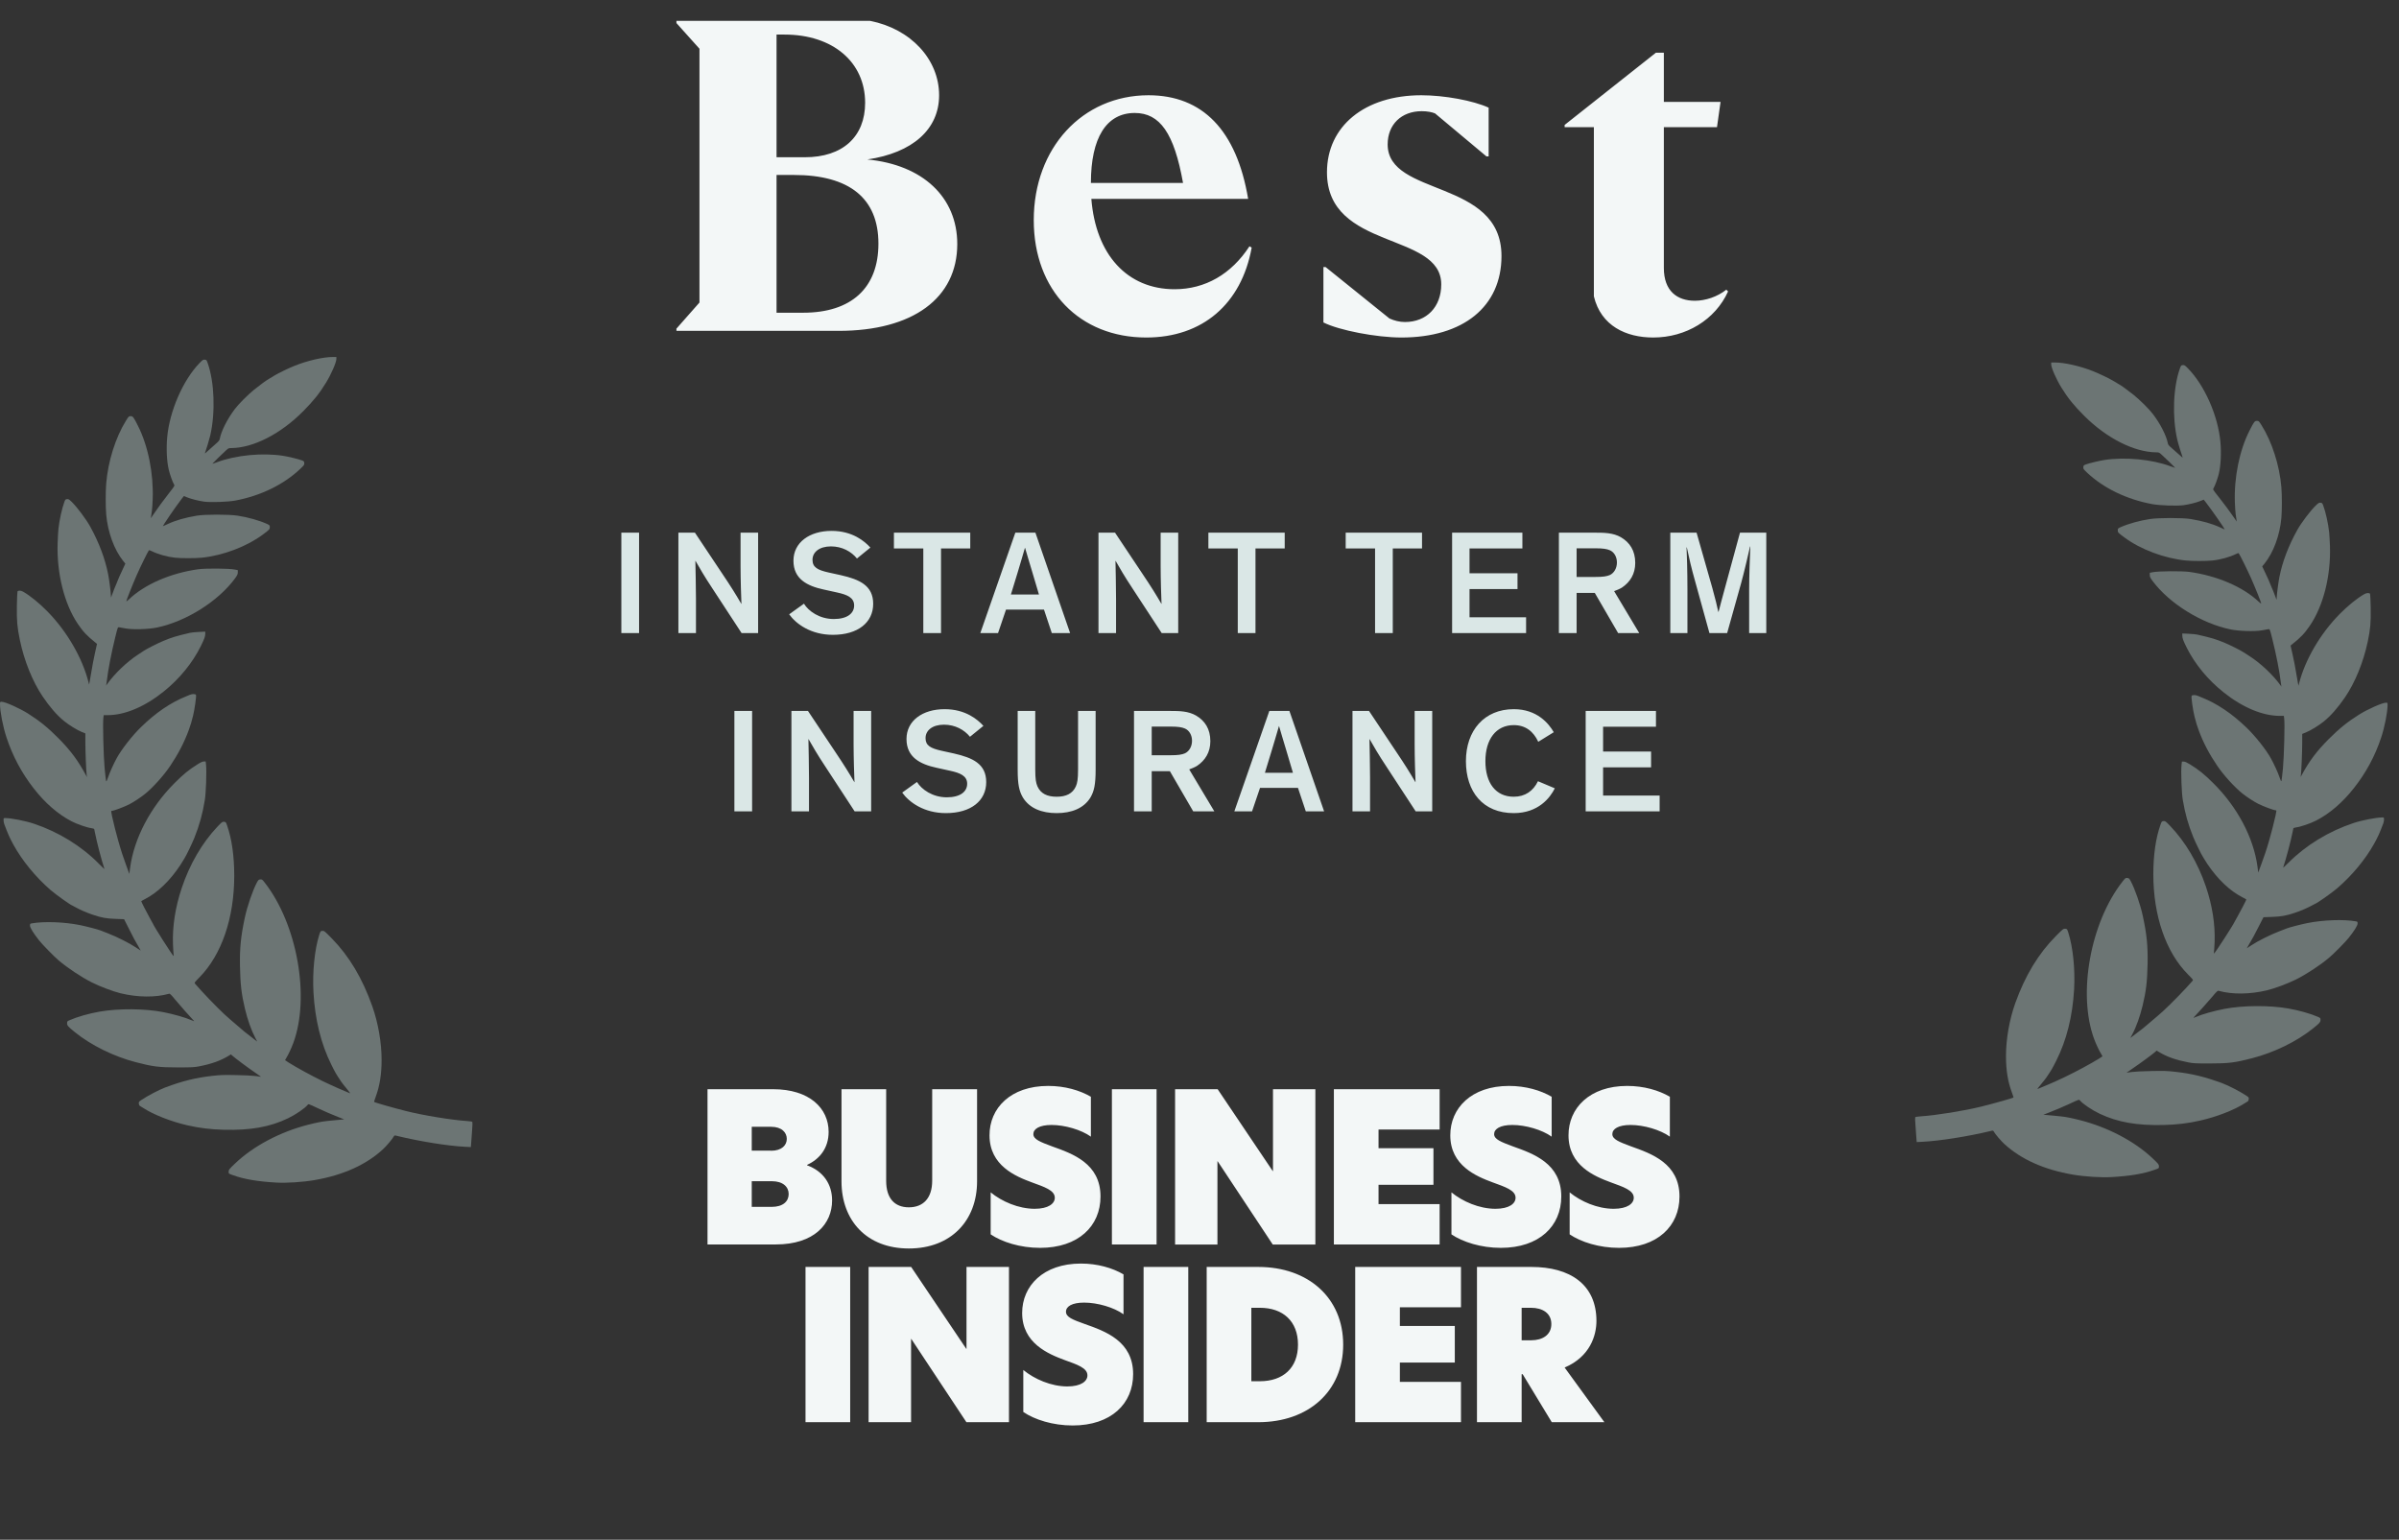
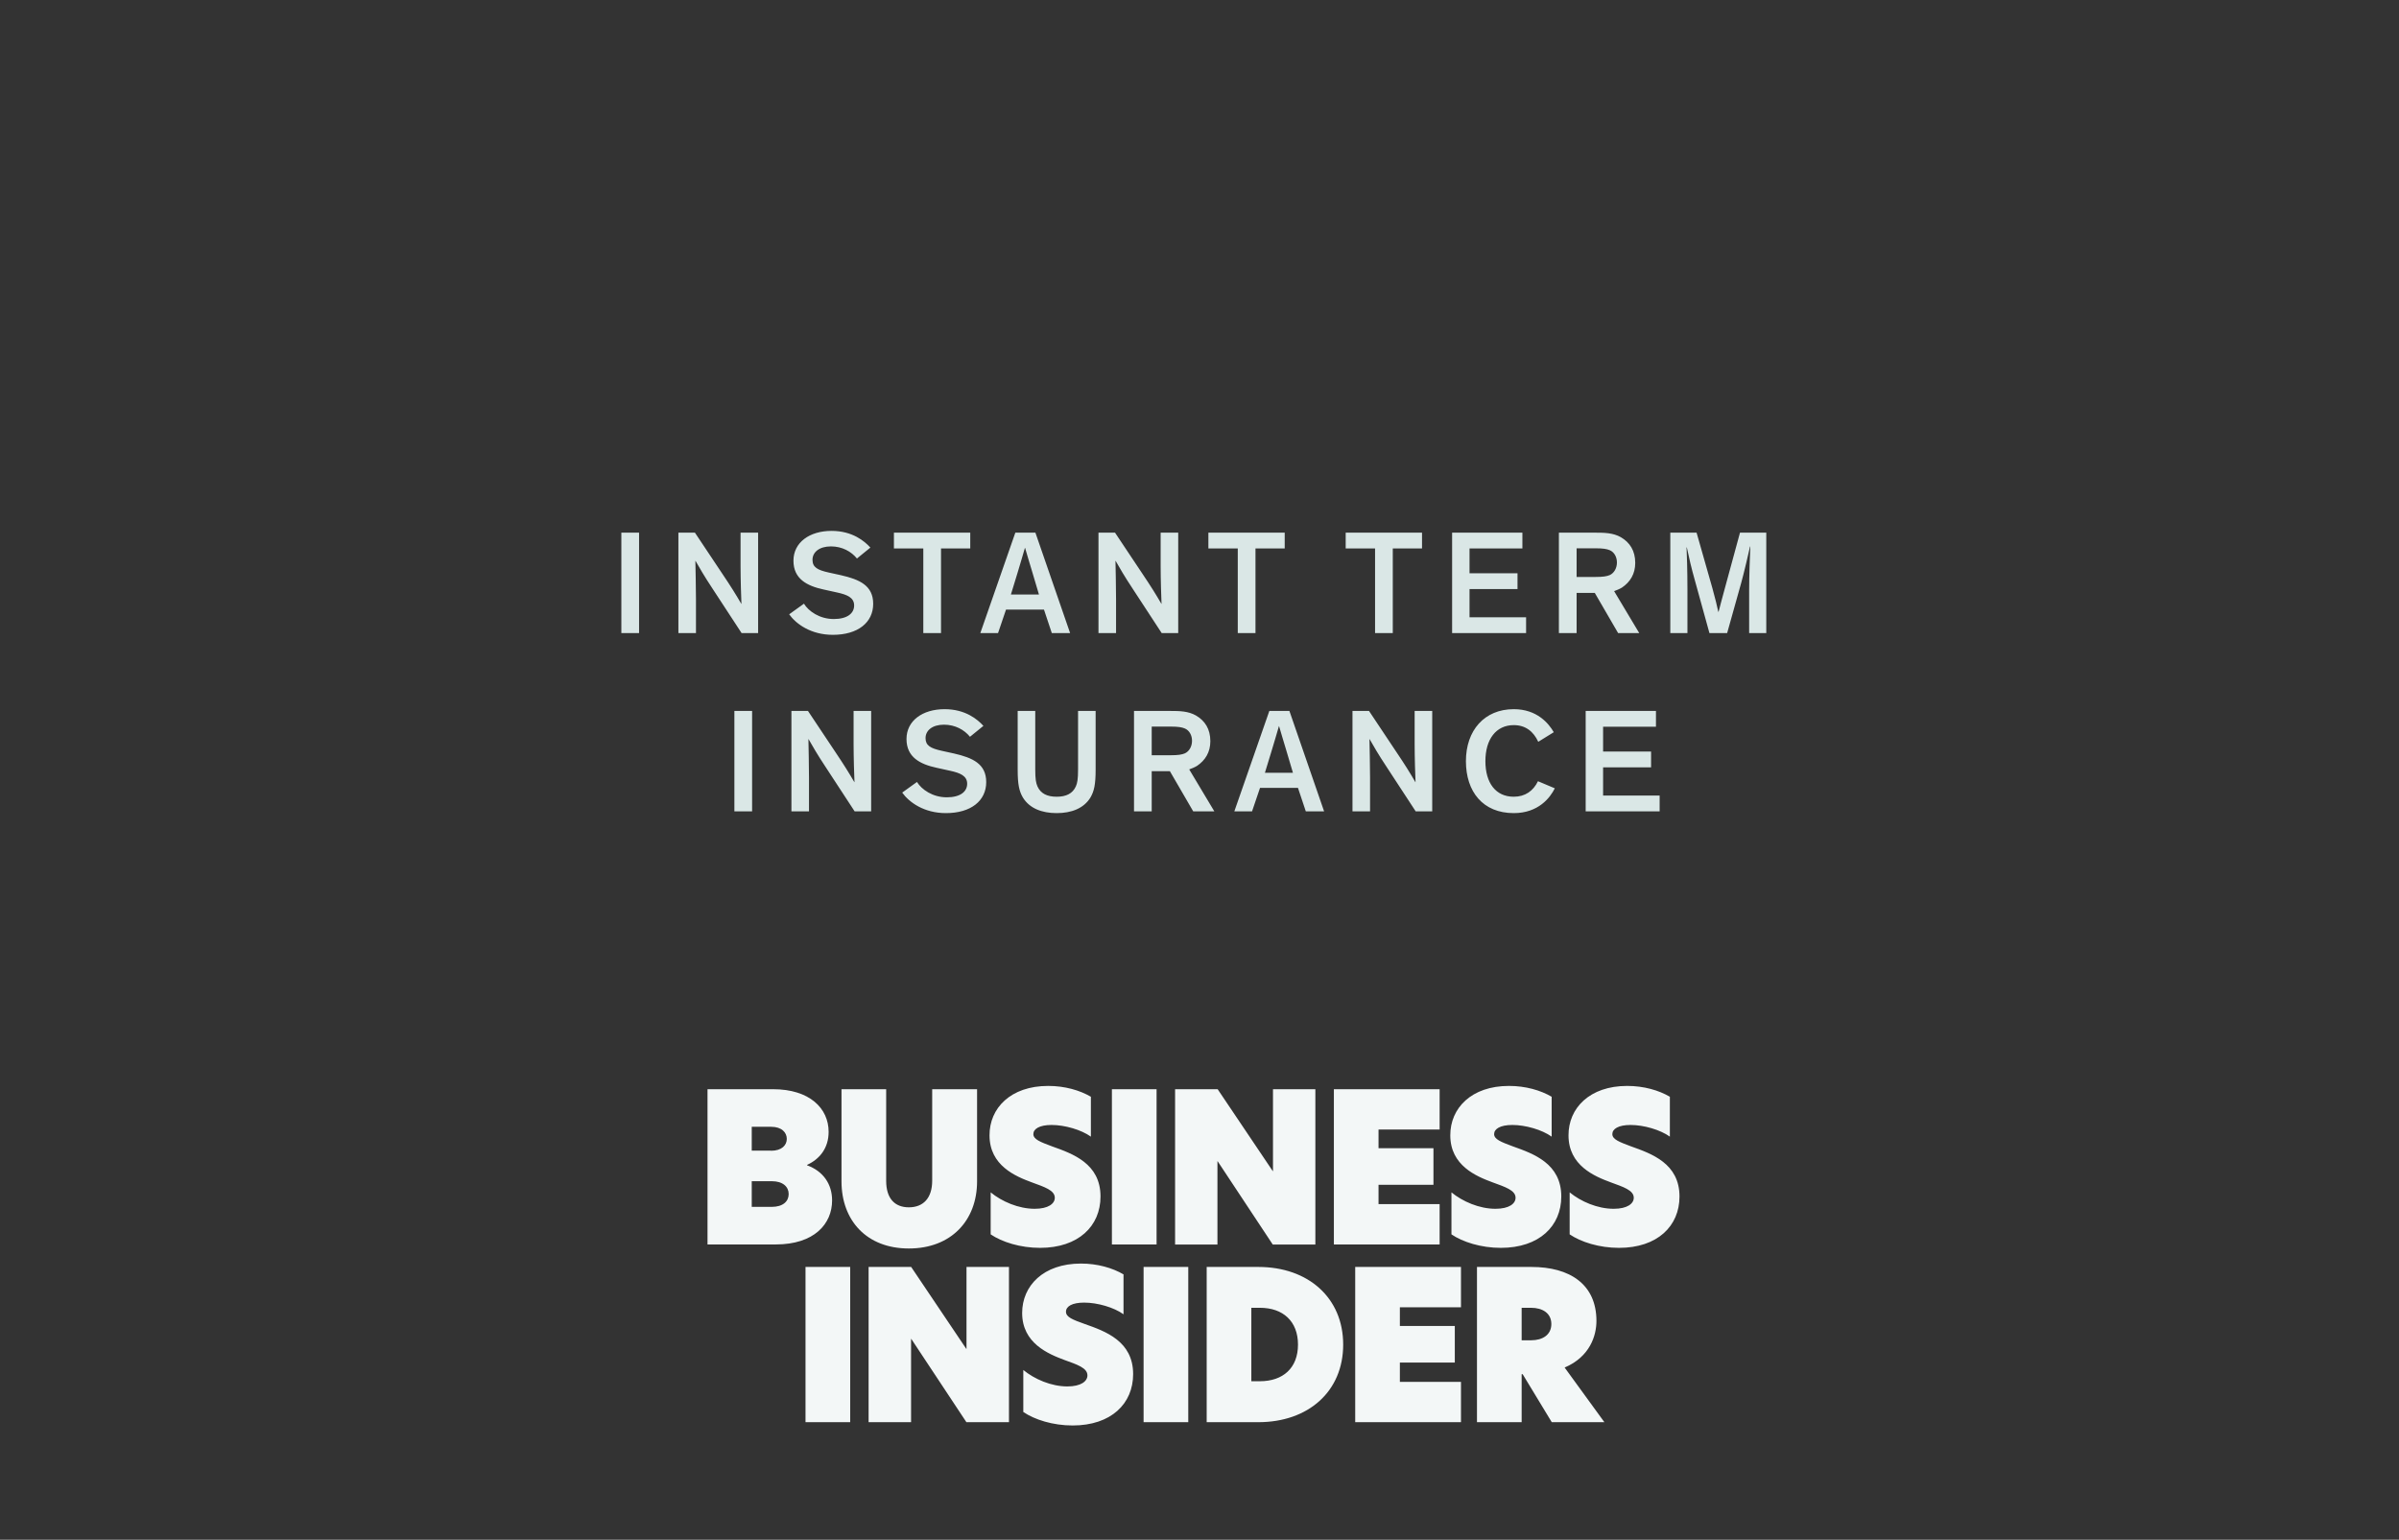
<svg xmlns="http://www.w3.org/2000/svg" width="148" height="95" viewBox="0 0 148 95" fill="none">
  <rect x="0" y="0" width="148" height="95" fill="#333333" stroke="none" />
-   <path opacity="0.4" d="M17.037 72.963C15.887 72.897 15.069 72.757 14.388 72.513C14.097 72.411 14.106 72.417 14.106 72.287C14.106 72.173 14.131 72.141 14.492 71.795C15.608 70.722 17.275 69.836 18.996 69.398C19.263 69.331 19.539 69.264 19.608 69.255C19.677 69.242 19.805 69.22 19.89 69.201C19.977 69.185 20.313 69.147 20.639 69.118L21.235 69.064L20.937 68.947C20.463 68.76 20.043 68.582 19.608 68.376C19 68.09 19.034 68.103 18.971 68.179C18.805 68.385 18.216 68.785 17.761 69.001C16.652 69.534 15.463 69.744 13.824 69.706C12.981 69.684 12.332 69.604 11.561 69.43C10.567 69.204 9.457 68.769 8.824 68.353C8.755 68.309 8.671 68.255 8.636 68.236C8.595 68.214 8.57 68.16 8.564 68.09C8.555 67.985 8.567 67.969 8.721 67.868C9.113 67.604 9.818 67.236 10.191 67.096C11.244 66.699 12.078 66.493 13.103 66.378C13.601 66.321 13.808 66.315 14.576 66.331C15.109 66.34 15.595 66.366 15.783 66.391C15.956 66.42 16.1 66.436 16.103 66.436C16.106 66.432 15.931 66.308 15.711 66.159C15.316 65.893 14.473 65.264 14.326 65.127L14.247 65.054L14.091 65.15C13.598 65.445 13.062 65.639 12.319 65.785C11.993 65.851 11.868 65.858 10.972 65.858C9.802 65.858 9.429 65.81 8.37 65.534C7.022 65.185 5.614 64.489 4.63 63.692C4.197 63.343 4.138 63.276 4.138 63.133C4.138 63.019 4.144 63.01 4.304 62.94C4.746 62.743 5.489 62.53 6.144 62.416C7.316 62.213 8.928 62.225 10.062 62.444C10.736 62.578 11.417 62.772 11.834 62.953C11.987 63.019 12.003 63.016 11.915 62.93C11.774 62.791 11.084 62.01 10.802 61.67C10.545 61.359 10.482 61.298 10.426 61.314C9.58 61.552 8.495 61.54 7.429 61.282C6.962 61.168 6.144 60.857 5.649 60.606C4.997 60.273 4.179 59.73 3.617 59.254C3.338 59.019 2.605 58.269 2.407 58.015C2.053 57.568 1.849 57.234 1.849 57.107C1.849 56.999 1.859 56.99 1.953 56.971C2.708 56.837 3.975 56.882 4.943 57.079C5.307 57.152 6.05 57.345 6.207 57.409C6.266 57.434 6.492 57.52 6.708 57.606C7.238 57.812 8.006 58.203 8.379 58.453C8.545 58.568 8.683 58.657 8.683 58.653C8.683 58.647 8.608 58.517 8.52 58.361C8.288 57.965 8.285 57.958 7.953 57.301L7.655 56.714L7.125 56.694C6.561 56.675 6.266 56.621 5.721 56.437C5.382 56.326 4.912 56.12 4.661 55.977C4.558 55.92 4.473 55.872 4.467 55.872C4.395 55.872 3.436 55.189 3.119 54.913C2.175 54.088 1.37 53.1 0.824 52.11C0.592 51.684 0.489 51.452 0.263 50.846C0.238 50.782 0.219 50.671 0.219 50.602C0.219 50.478 0.223 50.474 0.329 50.474C0.69 50.474 1.583 50.649 2.1 50.824C3.624 51.335 5.044 52.211 6.119 53.31C6.307 53.5 6.451 53.634 6.442 53.611C6.26 53.059 5.972 51.96 5.859 51.379C5.84 51.275 5.818 51.173 5.812 51.154C5.809 51.135 5.724 51.106 5.624 51.094C5.367 51.062 4.737 50.843 4.404 50.668C3.57 50.233 2.777 49.541 2.081 48.646C1.332 47.687 0.777 46.642 0.398 45.49C0.182 44.836 0 43.896 0 43.445C0 43.299 4.51758e-08 43.299 0.107 43.299C0.32 43.299 1.232 43.708 1.74 44.032C2.445 44.477 2.984 44.918 3.624 45.566C4.364 46.318 4.815 46.925 5.298 47.823L5.367 47.95L5.348 47.823C5.316 47.601 5.266 46.382 5.266 45.807V45.252L5.047 45.163C4.752 45.042 4.235 44.721 3.95 44.486C3.498 44.115 3.069 43.62 2.627 42.965C2.009 42.051 1.489 40.762 1.226 39.489C1.063 38.705 1.025 38.292 1.041 37.377C1.05 36.923 1.066 36.526 1.078 36.498C1.113 36.418 1.285 36.425 1.429 36.507C1.849 36.745 2.439 37.225 2.937 37.736C4.138 38.965 5.081 40.594 5.461 42.092L5.495 42.235L5.523 42.108C5.536 42.038 5.577 41.816 5.608 41.616C5.715 40.984 5.762 40.724 5.874 40.219L5.984 39.727L5.915 39.67C5.36 39.225 5.135 38.987 4.802 38.495C3.969 37.269 3.495 35.377 3.555 33.52C3.564 33.196 3.589 32.796 3.605 32.631C3.661 32.097 3.824 31.36 3.972 30.964C4.025 30.821 4.041 30.805 4.135 30.795C4.229 30.786 4.263 30.808 4.429 30.97C4.768 31.303 5.32 32.043 5.574 32.504C6.113 33.488 6.486 34.478 6.674 35.441C6.736 35.755 6.827 36.453 6.84 36.726L6.849 36.869L6.925 36.663C6.994 36.463 7.094 36.218 7.213 35.942C7.247 35.866 7.273 35.799 7.273 35.79C7.273 35.771 7.41 35.466 7.614 35.031L7.733 34.777L7.602 34.615C7.044 33.92 6.646 32.831 6.552 31.742C6.511 31.278 6.511 30.313 6.552 29.83C6.664 28.465 7.128 26.988 7.78 25.941C7.94 25.687 7.95 25.677 8.062 25.677C8.2 25.677 8.241 25.731 8.511 26.271C9.138 27.512 9.479 29.217 9.42 30.789C9.41 31.078 9.388 31.399 9.373 31.503C9.357 31.608 9.335 31.757 9.326 31.834L9.307 31.973L9.454 31.754C9.74 31.332 10.106 30.834 10.445 30.402C10.774 29.983 10.783 29.963 10.739 29.894C10.655 29.76 10.482 29.284 10.414 28.995C10.288 28.478 10.251 27.693 10.313 26.992C10.457 25.366 11.291 23.448 12.313 22.397C12.501 22.204 12.533 22.181 12.633 22.191C12.736 22.201 12.746 22.21 12.815 22.407C13.229 23.582 13.294 25.433 12.975 26.852C12.924 27.077 12.708 27.792 12.642 27.963C12.633 27.989 12.714 27.925 12.824 27.82C12.934 27.716 13.141 27.531 13.282 27.411C13.489 27.233 13.542 27.169 13.558 27.077C13.642 26.608 14.022 25.855 14.479 25.248C14.711 24.937 15.288 24.36 15.674 24.045C16.006 23.775 16.47 23.436 16.583 23.382C16.633 23.356 16.658 23.34 16.943 23.163C17.178 23.02 17.786 22.724 18.181 22.566C18.971 22.248 19.937 22.026 20.535 22.026H20.752V22.15C20.752 22.356 20.429 23.099 20.112 23.613C19.711 24.267 19.354 24.715 18.717 25.36C17.329 26.766 15.63 27.636 14.266 27.646C14.113 27.646 14.084 27.658 13.953 27.779C13.727 27.985 13.103 28.595 13.103 28.611C13.103 28.617 13.229 28.576 13.385 28.519C14.542 28.081 16.206 27.922 17.482 28.125C17.799 28.176 18.404 28.322 18.605 28.398C18.749 28.452 18.761 28.465 18.771 28.57C18.78 28.674 18.761 28.7 18.551 28.903C17.529 29.884 16.094 30.589 14.514 30.884C14.059 30.97 13.006 31.005 12.592 30.951C12.254 30.903 11.796 30.789 11.539 30.684L11.345 30.605L11.204 30.783C11.078 30.945 10.63 31.57 10.495 31.773C10.207 32.199 10.04 32.456 10.047 32.465C10.05 32.469 10.185 32.411 10.348 32.332C10.818 32.11 11.423 31.935 12.147 31.815C12.639 31.732 14.113 31.732 14.655 31.815C15.285 31.91 15.987 32.107 16.467 32.323C16.636 32.402 16.645 32.411 16.645 32.523C16.645 32.656 16.633 32.669 16.222 32.977C15.238 33.716 13.764 34.275 12.448 34.409C12.044 34.45 11.172 34.45 10.799 34.409C10.31 34.358 9.73 34.193 9.36 34.005C9.276 33.961 9.197 33.939 9.185 33.955C9.131 34.012 8.633 35.028 8.426 35.504C8.15 36.136 7.774 37.088 7.793 37.104C7.799 37.114 7.865 37.063 7.94 36.993C8.915 36.056 10.523 35.358 12.241 35.12C12.689 35.059 14.147 35.069 14.476 35.139L14.67 35.177V35.313C14.67 35.431 14.645 35.485 14.489 35.701C13.451 37.104 11.489 38.339 9.689 38.717C9.153 38.828 8.194 38.857 7.743 38.774C7.58 38.743 7.407 38.711 7.363 38.705C7.263 38.685 7.266 38.682 7.103 39.346C6.878 40.251 6.661 41.378 6.599 41.949C6.586 42.054 6.57 42.175 6.561 42.219L6.545 42.299L6.602 42.219C7.069 41.559 7.84 40.825 8.526 40.381C8.674 40.286 8.83 40.184 8.874 40.152C9.04 40.038 9.743 39.682 10.078 39.543C10.608 39.324 10.84 39.251 11.721 39.044C11.796 39.025 12.04 39 12.263 38.99L12.664 38.971V39.098C12.664 39.267 12.608 39.419 12.388 39.867C11.877 40.895 11.088 41.867 10.125 42.645C8.946 43.6 7.711 44.124 6.642 44.124H6.398L6.376 44.305C6.335 44.651 6.385 46.639 6.454 47.395C6.492 47.788 6.533 48.141 6.545 48.182C6.564 48.242 6.586 48.204 6.668 47.957C6.762 47.674 7.009 47.125 7.2 46.776C7.501 46.229 8.153 45.394 8.693 44.867C9.592 43.985 10.533 43.343 11.473 42.969C11.551 42.937 11.661 42.892 11.717 42.867C11.862 42.803 12.066 42.81 12.091 42.877C12.122 42.959 12.009 43.756 11.912 44.156C11.805 44.578 11.768 44.709 11.633 45.077C11.36 45.817 10.99 46.528 10.508 47.245C10.106 47.846 9.442 48.582 8.946 48.985C8.674 49.204 8.257 49.481 7.972 49.627C7.655 49.789 7.012 50.03 6.893 50.03C6.846 50.03 6.849 50.062 6.915 50.373C7.003 50.776 7.185 51.494 7.294 51.871C7.338 52.021 7.392 52.205 7.414 52.284C7.473 52.497 7.567 52.776 7.783 53.38L7.978 53.919L8.028 53.532C8.273 51.725 9.276 49.811 10.758 48.325C11.323 47.76 11.636 47.503 12.188 47.157C12.392 47.029 12.498 46.982 12.58 46.982H12.689L12.711 47.188C12.755 47.582 12.708 48.935 12.636 49.363C12.498 50.214 12.301 50.922 11.99 51.697C11.849 52.046 11.492 52.786 11.392 52.938C11.351 52.999 11.316 53.056 11.316 53.065C11.316 53.075 11.229 53.215 11.125 53.373C10.486 54.342 9.718 55.078 8.94 55.475C8.815 55.539 8.714 55.596 8.714 55.605C8.714 55.637 9.078 56.352 9.247 56.65C9.345 56.825 9.432 56.983 9.439 56.999C9.508 57.177 10.623 58.926 10.696 58.971C10.721 58.987 10.724 58.965 10.711 58.895C10.702 58.841 10.683 58.558 10.671 58.263C10.63 57.167 10.812 55.983 11.21 54.793C11.702 53.322 12.464 52.011 13.417 51.002C13.692 50.713 13.717 50.694 13.821 50.703C13.928 50.713 13.937 50.722 14.006 50.919C14.3 51.754 14.451 52.811 14.451 54.031C14.451 56.634 13.674 58.907 12.313 60.292C11.987 60.625 11.981 60.635 12.037 60.698C12.476 61.213 13.366 62.136 13.855 62.59C14.018 62.74 14.357 63.038 14.608 63.248C14.858 63.461 15.069 63.642 15.078 63.651C15.087 63.66 15.269 63.803 15.482 63.965L15.868 64.264L15.746 64.029C15.511 63.587 15.266 62.895 15.112 62.241C14.896 61.336 14.827 60.736 14.805 59.635C14.783 58.498 14.855 57.787 15.1 56.634C15.25 55.92 15.592 54.929 15.852 54.443C15.937 54.288 15.959 54.269 16.059 54.259C16.163 54.25 16.181 54.262 16.338 54.465C18.338 57.031 19.137 61.524 18.097 64.346C17.981 64.661 17.793 65.067 17.661 65.277C17.62 65.343 17.586 65.404 17.586 65.41C17.586 65.423 17.946 65.648 18.228 65.81C18.934 66.22 19.814 66.674 20.423 66.947C20.579 67.017 20.767 67.102 20.846 67.137C20.924 67.175 21.115 67.255 21.269 67.318C21.426 67.382 21.573 67.442 21.595 67.455C21.62 67.464 21.526 67.334 21.385 67.166C21.244 66.998 21.09 66.801 21.043 66.728C20.689 66.191 20.711 66.226 20.438 65.683C19.802 64.407 19.432 62.902 19.338 61.222C19.269 59.958 19.41 58.577 19.695 57.679C19.771 57.447 19.774 57.444 19.887 57.434C20 57.425 20.021 57.441 20.466 57.895C21.542 58.993 22.36 60.362 22.971 62.095C23.332 63.121 23.542 64.327 23.542 65.397C23.542 66.28 23.426 67.001 23.178 67.671C23.119 67.839 23.072 67.979 23.078 67.985C23.119 68.026 24.266 68.353 25.062 68.553C26.112 68.817 27.855 69.103 28.786 69.163C29.04 69.179 29.131 69.198 29.143 69.23C29.153 69.255 29.146 69.487 29.125 69.741C29.106 69.998 29.081 70.335 29.071 70.49L29.049 70.773L28.67 70.754C27.648 70.703 25.912 70.427 24.51 70.087C24.338 70.042 24.335 70.046 24.288 70.125C24.197 70.29 23.849 70.7 23.642 70.893C22.608 71.855 21.188 72.5 19.419 72.808C18.695 72.935 17.658 73.002 17.037 72.963Z" fill="#C0D8D5" />
-   <path d="M59.056 15.058C59.056 18.392 56.323 20.414 51.733 20.414H41.731V20.277L43.152 18.665V3.007L41.731 1.423V1.286H53.673C56.187 1.778 57.936 3.663 57.936 5.877C57.936 7.981 56.296 9.429 53.509 9.839C56.925 10.167 59.056 12.162 59.056 15.058ZM47.907 2.133V9.702H49.656C51.978 9.702 53.372 8.445 53.372 6.341C53.372 3.827 51.377 2.133 48.399 2.133H47.907ZM48.973 10.795H47.907V19.294H49.547C52.525 19.294 54.192 17.764 54.192 15.031C54.192 12.244 52.416 10.795 48.973 10.795ZM70.716 20.824C66.617 20.824 63.775 17.927 63.775 13.583C63.775 9.128 66.781 5.877 70.853 5.877C74.186 5.877 76.29 8.035 77.001 12.271H67.328C67.601 15.714 69.541 17.845 72.465 17.845C74.35 17.845 75.963 16.916 77.083 15.195L77.219 15.277C76.591 18.747 74.186 20.824 70.716 20.824ZM70.005 6.97C68.257 6.97 67.3 8.5 67.3 11.287H72.984C72.438 8.227 71.563 6.97 70.005 6.97ZM86.455 20.824C84.925 20.824 82.629 20.387 81.645 19.895V16.479H81.782L85.717 19.649C86.018 19.786 86.346 19.868 86.673 19.868C88.012 19.868 88.914 18.939 88.914 17.545C88.914 14.293 81.864 15.468 81.864 10.631C81.864 7.79 84.187 5.877 87.684 5.877C89.106 5.877 90.882 6.205 91.838 6.642V9.648H91.701L88.532 6.997C88.34 6.915 88.04 6.86 87.712 6.86C86.455 6.86 85.608 7.68 85.608 8.91C85.608 12.162 92.63 11.014 92.63 15.796C92.63 18.911 90.281 20.824 86.455 20.824ZM101.991 20.824C100.324 20.824 98.767 20.113 98.33 18.283V7.844H96.526V7.708L102.155 3.253H102.647V6.287H106.145L105.926 7.844H102.647V16.534C102.647 17.955 103.467 18.556 104.56 18.556C105.216 18.556 105.954 18.31 106.5 17.873L106.609 17.982C105.817 19.731 104.013 20.824 101.991 20.824Z" fill="#F3F7F7" />
  <path d="M39.426 32.865V39.059H38.333V32.865H39.426ZM42.872 32.865L44.548 35.379C45.113 36.217 45.386 36.663 45.732 37.255H45.741C45.723 36.891 45.687 35.716 45.687 34.941V32.865H46.77V39.059H45.75L43.992 36.371C43.373 35.433 43.218 35.133 42.908 34.604H42.899C42.908 35.26 42.936 36.08 42.936 36.991V39.059H41.852V32.865H42.872ZM53.696 33.785L52.867 34.459C52.521 34.031 51.956 33.712 51.264 33.712C50.544 33.712 50.125 34.067 50.125 34.541C50.125 34.996 50.426 35.169 51.127 35.324L51.874 35.488C53.031 35.752 53.869 36.126 53.869 37.255C53.869 38.403 52.931 39.168 51.382 39.168C50.034 39.168 49.114 38.503 48.686 37.902L49.597 37.246C49.879 37.71 50.562 38.193 51.437 38.193C52.266 38.193 52.694 37.847 52.694 37.355C52.694 36.872 52.266 36.69 51.637 36.554L50.808 36.371C49.797 36.153 48.95 35.725 48.95 34.595C48.95 33.466 49.943 32.755 51.3 32.755C52.584 32.755 53.331 33.384 53.696 33.785ZM55.148 33.839V32.865H59.857V33.839H58.054V39.059H56.961V33.839H55.148ZM62.064 37.61L61.572 39.059H60.479L62.638 32.865H63.877L66.017 39.059H64.888L64.405 37.61H62.064ZM64.096 36.681L63.676 35.269C63.54 34.805 63.367 34.258 63.239 33.803H63.23C63.103 34.258 62.92 34.85 62.775 35.342L62.365 36.681H64.096ZM68.789 32.865L70.465 35.379C71.029 36.217 71.303 36.663 71.649 37.255H71.658C71.64 36.891 71.603 35.716 71.603 34.941V32.865H72.687V39.059H71.667L69.909 36.371C69.29 35.433 69.135 35.133 68.825 34.604H68.816C68.825 35.26 68.852 36.08 68.852 36.991V39.059H67.768V32.865H68.789ZM74.548 33.839V32.865H79.257V33.839H77.454V39.059H76.361V33.839H74.548ZM83.019 33.839V32.865H87.728V33.839H85.924V39.059H84.831V33.839H83.019ZM93.92 33.839H90.659V35.37H93.619V36.344H90.659V38.084H94.148V39.059H89.584V32.865H93.92V33.839ZM98.386 36.581H97.265V39.059H96.172V32.865H98.441C98.969 32.865 99.524 32.874 99.998 33.147C100.545 33.466 100.882 33.976 100.882 34.732C100.882 35.415 100.563 35.916 100.062 36.253C99.916 36.344 99.725 36.417 99.579 36.472L101.128 39.059H99.825L98.386 36.581ZM97.265 33.83V35.597H98.441C98.887 35.597 99.124 35.561 99.315 35.479C99.588 35.351 99.752 35.042 99.752 34.705C99.752 34.367 99.588 34.067 99.315 33.949C99.124 33.867 98.887 33.83 98.441 33.83H97.265ZM106.552 39.059H105.459L104.548 35.761C104.366 35.124 104.184 34.358 104.065 33.776H104.047C104.065 34.067 104.102 35.215 104.102 36.371V39.059H103.045V32.865H104.666L105.641 36.289C105.805 36.872 105.951 37.474 106.005 37.747H106.024C106.078 37.501 106.279 36.8 106.415 36.28L107.344 32.865H108.966V39.059H107.909V36.435C107.909 35.57 107.955 34.24 107.982 33.721H107.964C107.909 33.985 107.572 35.424 107.417 35.971L106.552 39.059ZM46.399 43.865V50.059H45.306V43.865H46.399ZM49.846 43.865L51.522 46.379C52.086 47.217 52.359 47.663 52.706 48.255H52.715C52.697 47.891 52.66 46.716 52.66 45.941V43.865H53.744V50.059H52.724L50.966 47.371C50.346 46.433 50.192 46.133 49.882 45.604H49.873C49.882 46.26 49.909 47.08 49.909 47.991V50.059H48.825V43.865H49.846ZM60.669 44.785L59.84 45.459C59.494 45.031 58.929 44.712 58.237 44.712C57.518 44.712 57.099 45.067 57.099 45.541C57.099 45.996 57.399 46.169 58.1 46.324L58.847 46.488C60.004 46.752 60.842 47.126 60.842 48.255C60.842 49.403 59.904 50.168 58.356 50.168C57.008 50.168 56.087 49.503 55.659 48.902L56.57 48.246C56.853 48.71 57.536 49.193 58.41 49.193C59.239 49.193 59.667 48.847 59.667 48.355C59.667 47.872 59.239 47.69 58.611 47.554L57.782 47.371C56.771 47.153 55.924 46.725 55.924 45.595C55.924 44.466 56.916 43.755 58.274 43.755C59.558 43.755 60.305 44.384 60.669 44.785ZM65.188 49.157C65.771 49.157 66.171 48.965 66.372 48.519C66.463 48.31 66.508 48.082 66.508 47.472V43.865H67.592V47.49C67.592 48.392 67.501 48.811 67.274 49.202C66.864 49.876 66.099 50.168 65.188 50.168C64.277 50.168 63.512 49.876 63.102 49.202C62.874 48.811 62.783 48.392 62.783 47.49V43.865H63.867V47.472C63.867 48.082 63.913 48.31 64.004 48.519C64.204 48.965 64.605 49.157 65.188 49.157ZM72.173 47.581H71.052V50.059H69.96V43.865H72.228C72.756 43.865 73.311 43.874 73.785 44.147C74.332 44.466 74.669 44.976 74.669 45.732C74.669 46.415 74.35 46.916 73.849 47.253C73.703 47.344 73.512 47.417 73.366 47.472L74.915 50.059H73.612L72.173 47.581ZM71.052 44.83V46.597H72.228C72.674 46.597 72.911 46.561 73.102 46.479C73.375 46.351 73.539 46.042 73.539 45.705C73.539 45.367 73.375 45.067 73.102 44.949C72.911 44.867 72.674 44.83 72.228 44.83H71.052ZM77.734 48.61L77.242 50.059H76.149L78.308 43.865H79.547L81.687 50.059H80.558L80.075 48.61H77.734ZM79.765 47.681L79.346 46.269C79.21 45.805 79.037 45.258 78.909 44.803H78.9C78.772 45.258 78.59 45.85 78.444 46.342L78.035 47.681H79.765ZM84.458 43.865L86.134 46.379C86.699 47.217 86.972 47.663 87.318 48.255H87.328C87.309 47.891 87.273 46.716 87.273 45.941V43.865H88.357V50.059H87.337L85.579 47.371C84.959 46.433 84.804 46.133 84.495 45.604H84.486C84.495 46.26 84.522 47.08 84.522 47.991V50.059H83.438V43.865H84.458ZM94.881 48.2L95.92 48.638C95.637 49.211 94.909 50.168 93.387 50.168C91.484 50.168 90.436 48.847 90.436 46.962C90.436 45.067 91.575 43.755 93.387 43.755C94.826 43.755 95.546 44.639 95.856 45.176L94.899 45.768C94.599 45.122 94.107 44.739 93.387 44.739C92.294 44.739 91.638 45.614 91.638 46.962C91.638 48.31 92.276 49.157 93.387 49.157C94.089 49.157 94.59 48.801 94.881 48.2ZM102.16 44.839H98.899V46.37H101.859V47.344H98.899V49.084H102.387V50.059H97.824V43.865H102.16V44.839Z" fill="#DAE7E6" />
  <g clip-path="url(#clip0_46069_38391)">
    <path fill-rule="evenodd" clip-rule="evenodd" d="M43.648 67.203H47.694C49.946 67.203 51.12 68.382 51.12 69.835C51.12 70.837 50.566 71.517 49.791 71.871V71.897C50.779 72.257 51.334 73.049 51.334 74.064C51.334 75.511 50.236 76.781 47.855 76.781H43.648V67.203ZM47.565 71C48.236 71 48.539 70.653 48.539 70.267C48.539 69.881 48.236 69.521 47.565 69.521H46.377V70.994H47.565V71ZM47.603 74.463C48.313 74.463 48.655 74.117 48.655 73.671C48.655 73.226 48.3 72.879 47.616 72.879H46.377V74.463H47.603ZM51.914 72.886V67.203H54.67V72.859C54.67 73.927 55.186 74.49 56.07 74.49C56.954 74.49 57.509 73.927 57.509 72.846V67.203H60.278V72.886C60.278 75.295 58.684 77.03 56.07 77.03C53.457 77.03 51.914 75.295 51.914 72.886ZM67.299 67.668V70.129C66.705 69.704 65.692 69.409 64.873 69.409C64.124 69.409 63.75 69.652 63.75 69.972C63.75 70.293 64.169 70.457 64.911 70.732C66.176 71.183 67.893 71.786 67.893 73.822C67.893 75.642 66.537 76.991 64.163 76.991C62.937 76.991 61.814 76.63 61.117 76.159V73.567C61.801 74.13 62.833 74.581 63.834 74.581C64.679 74.581 65.073 74.26 65.073 73.9C65.073 73.436 64.427 73.233 63.659 72.951C62.646 72.578 61.046 71.91 61.046 70.051C61.039 68.375 62.343 67 64.666 67C65.692 67 66.615 67.269 67.299 67.668ZM68.596 67.203H71.352V76.781H68.596V67.203ZM81.148 76.788H78.521L75.12 71.648H75.107V76.788H72.494V67.203H75.12L78.521 72.257H78.534V67.203H81.148V76.788ZM82.29 67.203H88.814V69.691H85.045V70.843H88.433V73.102H85.045V74.293H88.814V76.781H82.29V67.203ZM95.726 67.668V70.129C95.132 69.704 94.119 69.409 93.299 69.409C92.551 69.409 92.176 69.652 92.176 69.972C92.176 70.293 92.596 70.457 93.338 70.732C94.603 71.183 96.319 71.786 96.319 73.822C96.319 75.642 94.964 76.991 92.589 76.991C91.363 76.991 90.24 76.63 89.543 76.159V73.567C90.227 74.13 91.26 74.581 92.26 74.581C93.106 74.581 93.499 74.26 93.499 73.9C93.499 73.436 92.854 73.233 92.086 72.951C91.073 72.578 89.472 71.91 89.472 70.051C89.466 68.375 90.769 67 93.093 67C94.119 67 95.042 67.269 95.726 67.668ZM103.018 67.668V70.129C102.424 69.704 101.411 69.409 100.591 69.409C99.843 69.409 99.469 69.652 99.469 69.972C99.469 70.293 99.888 70.457 100.63 70.732C101.895 71.183 103.612 71.786 103.612 73.822C103.612 75.642 102.256 76.991 99.882 76.991C98.655 76.991 97.532 76.63 96.836 76.159V73.567C97.52 74.13 98.552 74.581 99.552 74.581C100.398 74.581 100.791 74.26 100.791 73.9C100.791 73.436 100.146 73.233 99.378 72.951C98.365 72.578 96.765 71.91 96.765 70.051C96.758 68.375 98.062 67 100.385 67C101.411 67 102.334 67.269 103.018 67.668ZM49.694 87.747H52.45V78.169H49.694V87.747ZM62.246 78.169H59.626V83.223H59.613L56.212 78.169H53.586V87.747H56.206V82.608H56.219L59.62 87.747H62.246V78.169ZM66.686 77.96C64.363 77.96 63.059 79.334 63.059 81.01C63.059 82.87 64.666 83.537 65.673 83.911C66.447 84.192 67.086 84.395 67.086 84.86C67.086 85.22 66.692 85.541 65.847 85.541C64.847 85.541 63.814 85.089 63.13 84.526V87.118C63.827 87.59 64.95 87.95 66.176 87.95C68.551 87.95 69.906 86.601 69.906 84.781C69.906 82.745 68.189 82.136 66.925 81.691C66.176 81.423 65.763 81.266 65.763 80.932C65.763 80.598 66.144 80.369 66.886 80.369C67.706 80.369 68.719 80.663 69.312 81.089V78.627C68.628 78.228 67.706 77.96 66.686 77.96ZM70.551 87.747H73.307V78.169H70.551V87.747ZM77.198 85.22H77.727C79.154 85.22 80.076 84.402 80.076 82.961C80.076 81.521 79.154 80.689 77.727 80.689H77.198V85.22ZM82.864 82.961C82.864 85.848 80.715 87.747 77.631 87.747H74.443V78.169H77.631C80.715 78.169 82.864 80.081 82.864 82.961ZM83.606 87.747H90.131V85.259H86.362V84.068H89.75V81.809H86.362V80.657H90.131V78.169H83.606V87.747ZM94.467 82.693C95.164 82.693 95.706 82.359 95.706 81.691C95.706 81.023 95.164 80.689 94.454 80.689H93.874V82.693H94.467ZM98.978 87.747H95.732L93.938 84.788H93.874V87.747H91.118V78.169H94.48C96.842 78.169 98.488 79.236 98.488 81.501C98.488 82.398 98.094 83.708 96.526 84.375L98.978 87.747Z" fill="#F3F7F7" />
  </g>
-   <path opacity="0.4" d="M130.258 72.625C131.409 72.56 132.227 72.422 132.907 72.18C133.198 72.08 133.189 72.087 133.189 71.958C133.189 71.845 133.164 71.814 132.804 71.472C131.688 70.413 130.02 69.54 128.299 69.107C128.032 69.041 127.757 68.975 127.688 68.966C127.619 68.954 127.49 68.932 127.406 68.913C127.318 68.897 126.982 68.86 126.656 68.831L126.061 68.778L126.359 68.662C126.832 68.477 127.252 68.302 127.688 68.098C128.296 67.816 128.261 67.829 128.324 67.904C128.49 68.108 129.079 68.502 129.534 68.716C130.644 69.242 131.832 69.449 133.471 69.411C134.314 69.389 134.963 69.311 135.734 69.138C136.728 68.916 137.838 68.487 138.471 68.076C138.54 68.032 138.625 67.979 138.659 67.96C138.7 67.939 138.725 67.885 138.731 67.816C138.741 67.713 138.728 67.697 138.575 67.597C138.183 67.337 137.477 66.974 137.104 66.836C136.051 66.444 135.217 66.24 134.192 66.128C133.694 66.071 133.487 66.065 132.719 66.081C132.186 66.09 131.7 66.115 131.512 66.14C131.34 66.168 131.195 66.184 131.192 66.184C131.189 66.181 131.365 66.059 131.584 65.912C131.979 65.648 132.822 65.028 132.97 64.893L133.048 64.821L133.205 64.915C133.697 65.207 134.233 65.398 134.976 65.542C135.302 65.608 135.427 65.614 136.324 65.614C137.493 65.614 137.866 65.567 138.926 65.294C140.274 64.95 141.681 64.264 142.665 63.477C143.098 63.133 143.157 63.067 143.157 62.926C143.157 62.813 143.151 62.804 142.991 62.735C142.549 62.541 141.806 62.331 141.151 62.218C139.979 62.017 138.368 62.03 137.233 62.246C136.559 62.378 135.879 62.569 135.462 62.747C135.308 62.813 135.292 62.81 135.38 62.725C135.521 62.587 136.211 61.817 136.493 61.482C136.75 61.175 136.813 61.115 136.869 61.131C137.716 61.366 138.8 61.353 139.866 61.099C140.333 60.987 141.151 60.68 141.647 60.432C142.299 60.103 143.117 59.567 143.678 59.097C143.957 58.866 144.69 58.126 144.888 57.876C145.242 57.434 145.446 57.105 145.446 56.98C145.446 56.873 145.436 56.864 145.342 56.845C144.587 56.713 143.32 56.757 142.352 56.951C141.988 57.023 141.245 57.215 141.089 57.277C141.029 57.302 140.803 57.387 140.587 57.471C140.057 57.675 139.289 58.06 138.916 58.308C138.75 58.421 138.612 58.508 138.612 58.505C138.612 58.499 138.687 58.371 138.775 58.217C139.007 57.825 139.01 57.819 139.343 57.171L139.64 56.591L140.17 56.572C140.734 56.553 141.029 56.5 141.574 56.319C141.913 56.209 142.383 56.005 142.634 55.864C142.737 55.808 142.822 55.761 142.828 55.761C142.9 55.761 143.86 55.087 144.176 54.815C145.12 54 145.925 53.026 146.471 52.048C146.703 51.629 146.806 51.4 147.032 50.801C147.057 50.739 147.076 50.629 147.076 50.56C147.076 50.438 147.073 50.435 146.966 50.435C146.606 50.435 145.712 50.607 145.195 50.78C143.672 51.284 142.252 52.149 141.176 53.233C140.988 53.421 140.844 53.552 140.853 53.53C141.035 52.985 141.324 51.901 141.437 51.328C141.455 51.224 141.477 51.124 141.484 51.105C141.487 51.087 141.571 51.058 141.672 51.046C141.929 51.015 142.559 50.798 142.891 50.626C143.725 50.197 144.518 49.514 145.214 48.63C145.963 47.684 146.518 46.654 146.897 45.516C147.113 44.871 147.295 43.944 147.295 43.499C147.295 43.355 147.295 43.355 147.189 43.355C146.976 43.355 146.063 43.759 145.556 44.078C144.85 44.517 144.311 44.952 143.672 45.592C142.932 46.334 142.48 46.932 141.998 47.819L141.929 47.944L141.947 47.819C141.979 47.6 142.029 46.397 142.029 45.83V45.281L142.248 45.194C142.543 45.075 143.06 44.758 143.346 44.526C143.797 44.16 144.226 43.671 144.668 43.026C145.286 42.123 145.806 40.851 146.07 39.595C146.233 38.821 146.27 38.414 146.255 37.512C146.245 37.064 146.229 36.672 146.217 36.644C146.182 36.566 146.01 36.572 145.866 36.653C145.446 36.888 144.856 37.361 144.358 37.866C143.157 39.078 142.214 40.685 141.835 42.164L141.8 42.305L141.772 42.18C141.759 42.111 141.719 41.892 141.687 41.694C141.581 41.071 141.534 40.814 141.421 40.316L141.311 39.83L141.38 39.774C141.935 39.335 142.161 39.1 142.493 38.614C143.327 37.405 143.8 35.538 143.741 33.705C143.731 33.386 143.706 32.991 143.69 32.828C143.634 32.302 143.471 31.575 143.324 31.183C143.27 31.042 143.255 31.027 143.161 31.017C143.067 31.008 143.032 31.03 142.866 31.189C142.527 31.518 141.976 32.248 141.722 32.703C141.183 33.674 140.81 34.651 140.621 35.601C140.559 35.911 140.468 36.6 140.455 36.87L140.446 37.01L140.371 36.807C140.302 36.609 140.201 36.368 140.082 36.096C140.048 36.02 140.023 35.955 140.023 35.945C140.023 35.926 139.885 35.626 139.681 35.197L139.562 34.946L139.694 34.786C140.252 34.1 140.65 33.025 140.744 31.951C140.784 31.493 140.784 30.541 140.744 30.065C140.631 28.718 140.167 27.261 139.515 26.227C139.355 25.976 139.346 25.967 139.233 25.967C139.095 25.967 139.054 26.02 138.785 26.553C138.158 27.778 137.816 29.46 137.875 31.011C137.885 31.296 137.907 31.612 137.923 31.716C137.938 31.819 137.96 31.966 137.97 32.042L137.988 32.179L137.841 31.963C137.556 31.547 137.189 31.055 136.85 30.629C136.521 30.215 136.512 30.196 136.556 30.127C136.64 29.996 136.813 29.526 136.882 29.241C137.007 28.73 137.045 27.956 136.982 27.264C136.838 25.66 136.004 23.768 134.982 22.731C134.794 22.54 134.763 22.518 134.662 22.527C134.559 22.536 134.55 22.546 134.481 22.74C134.067 23.899 134.001 25.726 134.321 27.126C134.371 27.349 134.587 28.053 134.653 28.223C134.662 28.248 134.581 28.185 134.471 28.082C134.361 27.978 134.155 27.797 134.014 27.677C133.807 27.502 133.753 27.439 133.738 27.349C133.653 26.885 133.274 26.142 132.816 25.544C132.584 25.237 132.007 24.667 131.622 24.357C131.289 24.09 130.826 23.755 130.713 23.702C130.663 23.677 130.637 23.661 130.352 23.486C130.117 23.345 129.509 23.053 129.114 22.897C128.324 22.583 127.359 22.364 126.76 22.364H126.544V22.486C126.544 22.69 126.866 23.423 127.183 23.93C127.584 24.576 127.942 25.018 128.578 25.654C129.967 27.041 131.666 27.9 133.029 27.909C133.183 27.909 133.211 27.922 133.343 28.041C133.568 28.245 134.192 28.846 134.192 28.862C134.192 28.868 134.067 28.827 133.91 28.771C132.753 28.338 131.089 28.182 129.813 28.382C129.496 28.433 128.891 28.577 128.691 28.652C128.547 28.705 128.534 28.718 128.525 28.821C128.515 28.924 128.534 28.95 128.744 29.15C129.766 30.118 131.202 30.814 132.782 31.105C133.236 31.189 134.289 31.224 134.703 31.171C135.042 31.124 135.499 31.011 135.756 30.907L135.951 30.829L136.092 31.005C136.217 31.164 136.665 31.782 136.8 31.982C137.089 32.402 137.255 32.656 137.249 32.665C137.245 32.668 137.111 32.612 136.948 32.533C136.477 32.314 135.872 32.142 135.148 32.023C134.656 31.941 133.183 31.941 132.641 32.023C132.01 32.117 131.308 32.311 130.829 32.524C130.659 32.602 130.65 32.612 130.65 32.721C130.65 32.853 130.663 32.866 131.073 33.169C132.057 33.9 133.531 34.451 134.847 34.582C135.252 34.623 136.123 34.623 136.496 34.582C136.985 34.532 137.565 34.369 137.935 34.185C138.02 34.141 138.098 34.119 138.111 34.134C138.164 34.191 138.662 35.193 138.869 35.663C139.145 36.287 139.521 37.227 139.502 37.242C139.496 37.252 139.43 37.202 139.355 37.133C138.38 36.208 136.772 35.519 135.054 35.284C134.606 35.225 133.148 35.234 132.819 35.303L132.625 35.341V35.475C132.625 35.591 132.65 35.645 132.807 35.858C133.844 37.242 135.807 38.461 137.606 38.834C138.142 38.944 139.101 38.972 139.553 38.89C139.716 38.859 139.888 38.828 139.932 38.821C140.032 38.803 140.029 38.799 140.192 39.454C140.418 40.347 140.634 41.459 140.697 42.023C140.709 42.127 140.725 42.245 140.734 42.289L140.75 42.368L140.694 42.289C140.227 41.638 139.455 40.914 138.769 40.475C138.622 40.382 138.465 40.281 138.421 40.25C138.255 40.137 137.553 39.786 137.217 39.648C136.687 39.432 136.455 39.36 135.575 39.157C135.499 39.138 135.255 39.113 135.032 39.103L134.631 39.084V39.21C134.631 39.376 134.687 39.526 134.907 39.968C135.418 40.983 136.208 41.942 137.17 42.709C138.349 43.652 139.584 44.169 140.653 44.169H140.897L140.919 44.348C140.96 44.689 140.91 46.65 140.841 47.396C140.803 47.785 140.763 48.132 140.75 48.173C140.731 48.233 140.709 48.195 140.628 47.951C140.534 47.672 140.286 47.13 140.095 46.785C139.794 46.246 139.142 45.422 138.603 44.902C137.703 44.031 136.763 43.398 135.822 43.029C135.744 42.997 135.634 42.954 135.578 42.928C135.434 42.866 135.23 42.872 135.205 42.938C135.173 43.019 135.286 43.806 135.383 44.2C135.49 44.617 135.528 44.746 135.662 45.109C135.935 45.839 136.305 46.541 136.788 47.249C137.189 47.841 137.854 48.568 138.349 48.966C138.622 49.182 139.038 49.454 139.324 49.599C139.64 49.758 140.283 49.996 140.402 49.996C140.449 49.996 140.446 50.028 140.38 50.335C140.292 50.733 140.111 51.441 140.001 51.813C139.957 51.961 139.904 52.142 139.882 52.221C139.822 52.431 139.728 52.706 139.512 53.302L139.317 53.834L139.267 53.452C139.023 51.669 138.02 49.78 136.537 48.314C135.973 47.756 135.659 47.503 135.108 47.161C134.904 47.036 134.797 46.989 134.716 46.989H134.606L134.584 47.192C134.54 47.581 134.587 48.916 134.659 49.339C134.797 50.178 134.995 50.877 135.305 51.641C135.446 51.986 135.803 52.716 135.904 52.866C135.945 52.926 135.979 52.982 135.979 52.991C135.979 53.001 136.067 53.139 136.17 53.295C136.81 54.251 137.578 54.978 138.355 55.369C138.48 55.432 138.581 55.488 138.581 55.498C138.581 55.529 138.217 56.234 138.048 56.529C137.951 56.701 137.863 56.857 137.857 56.873C137.788 57.048 136.672 58.775 136.6 58.819C136.575 58.834 136.571 58.812 136.584 58.743C136.593 58.69 136.612 58.411 136.625 58.12C136.665 57.039 136.484 55.871 136.086 54.696C135.593 53.245 134.832 51.951 133.879 50.955C133.603 50.67 133.578 50.651 133.474 50.66C133.368 50.67 133.358 50.679 133.289 50.874C132.995 51.697 132.844 52.741 132.844 53.944C132.844 56.513 133.622 58.756 134.982 60.122C135.308 60.451 135.314 60.46 135.258 60.523C134.819 61.031 133.929 61.942 133.44 62.39C133.277 62.537 132.938 62.832 132.688 63.039C132.437 63.249 132.227 63.427 132.217 63.437C132.208 63.446 132.026 63.587 131.813 63.747L131.427 64.041L131.55 63.809C131.785 63.374 132.029 62.691 132.183 62.045C132.399 61.153 132.468 60.56 132.49 59.473C132.512 58.352 132.44 57.65 132.195 56.513C132.045 55.808 131.703 54.83 131.443 54.351C131.358 54.198 131.336 54.179 131.236 54.169C131.133 54.16 131.114 54.172 130.957 54.373C128.957 56.904 128.158 61.337 129.199 64.123C129.315 64.433 129.503 64.834 129.634 65.041C129.675 65.106 129.71 65.166 129.71 65.172C129.71 65.185 129.349 65.407 129.067 65.567C128.362 65.971 127.481 66.419 126.873 66.689C126.716 66.757 126.528 66.842 126.449 66.876C126.371 66.914 126.18 66.992 126.026 67.055C125.87 67.118 125.722 67.177 125.7 67.19C125.675 67.199 125.769 67.071 125.91 66.905C126.051 66.739 126.205 66.544 126.252 66.472C126.606 65.943 126.584 65.977 126.857 65.442C127.493 64.182 127.863 62.697 127.957 61.04C128.026 59.793 127.885 58.43 127.6 57.544C127.525 57.315 127.522 57.312 127.409 57.302C127.296 57.293 127.274 57.309 126.829 57.757C125.754 58.841 124.935 60.191 124.324 61.901C123.964 62.913 123.754 64.104 123.754 65.16C123.754 66.031 123.87 66.742 124.117 67.403C124.177 67.569 124.224 67.707 124.218 67.713C124.177 67.754 123.029 68.076 122.233 68.274C121.183 68.534 119.44 68.816 118.509 68.875C118.255 68.891 118.164 68.91 118.152 68.941C118.142 68.966 118.149 69.195 118.171 69.445C118.19 69.699 118.215 70.031 118.224 70.185L118.246 70.464L118.625 70.445C119.647 70.395 121.384 70.122 122.785 69.787C122.957 69.743 122.961 69.746 123.008 69.825C123.098 69.987 123.446 70.392 123.653 70.583C124.688 71.532 126.108 72.168 127.876 72.472C128.6 72.597 129.637 72.663 130.258 72.625Z" fill="#C0D8D5" />
  <defs>
    <clipPath id="clip0_46069_38391">
      <rect width="59.993" height="20.95" fill="white" transform="translate(43.648 67)" />
    </clipPath>
  </defs>
</svg>